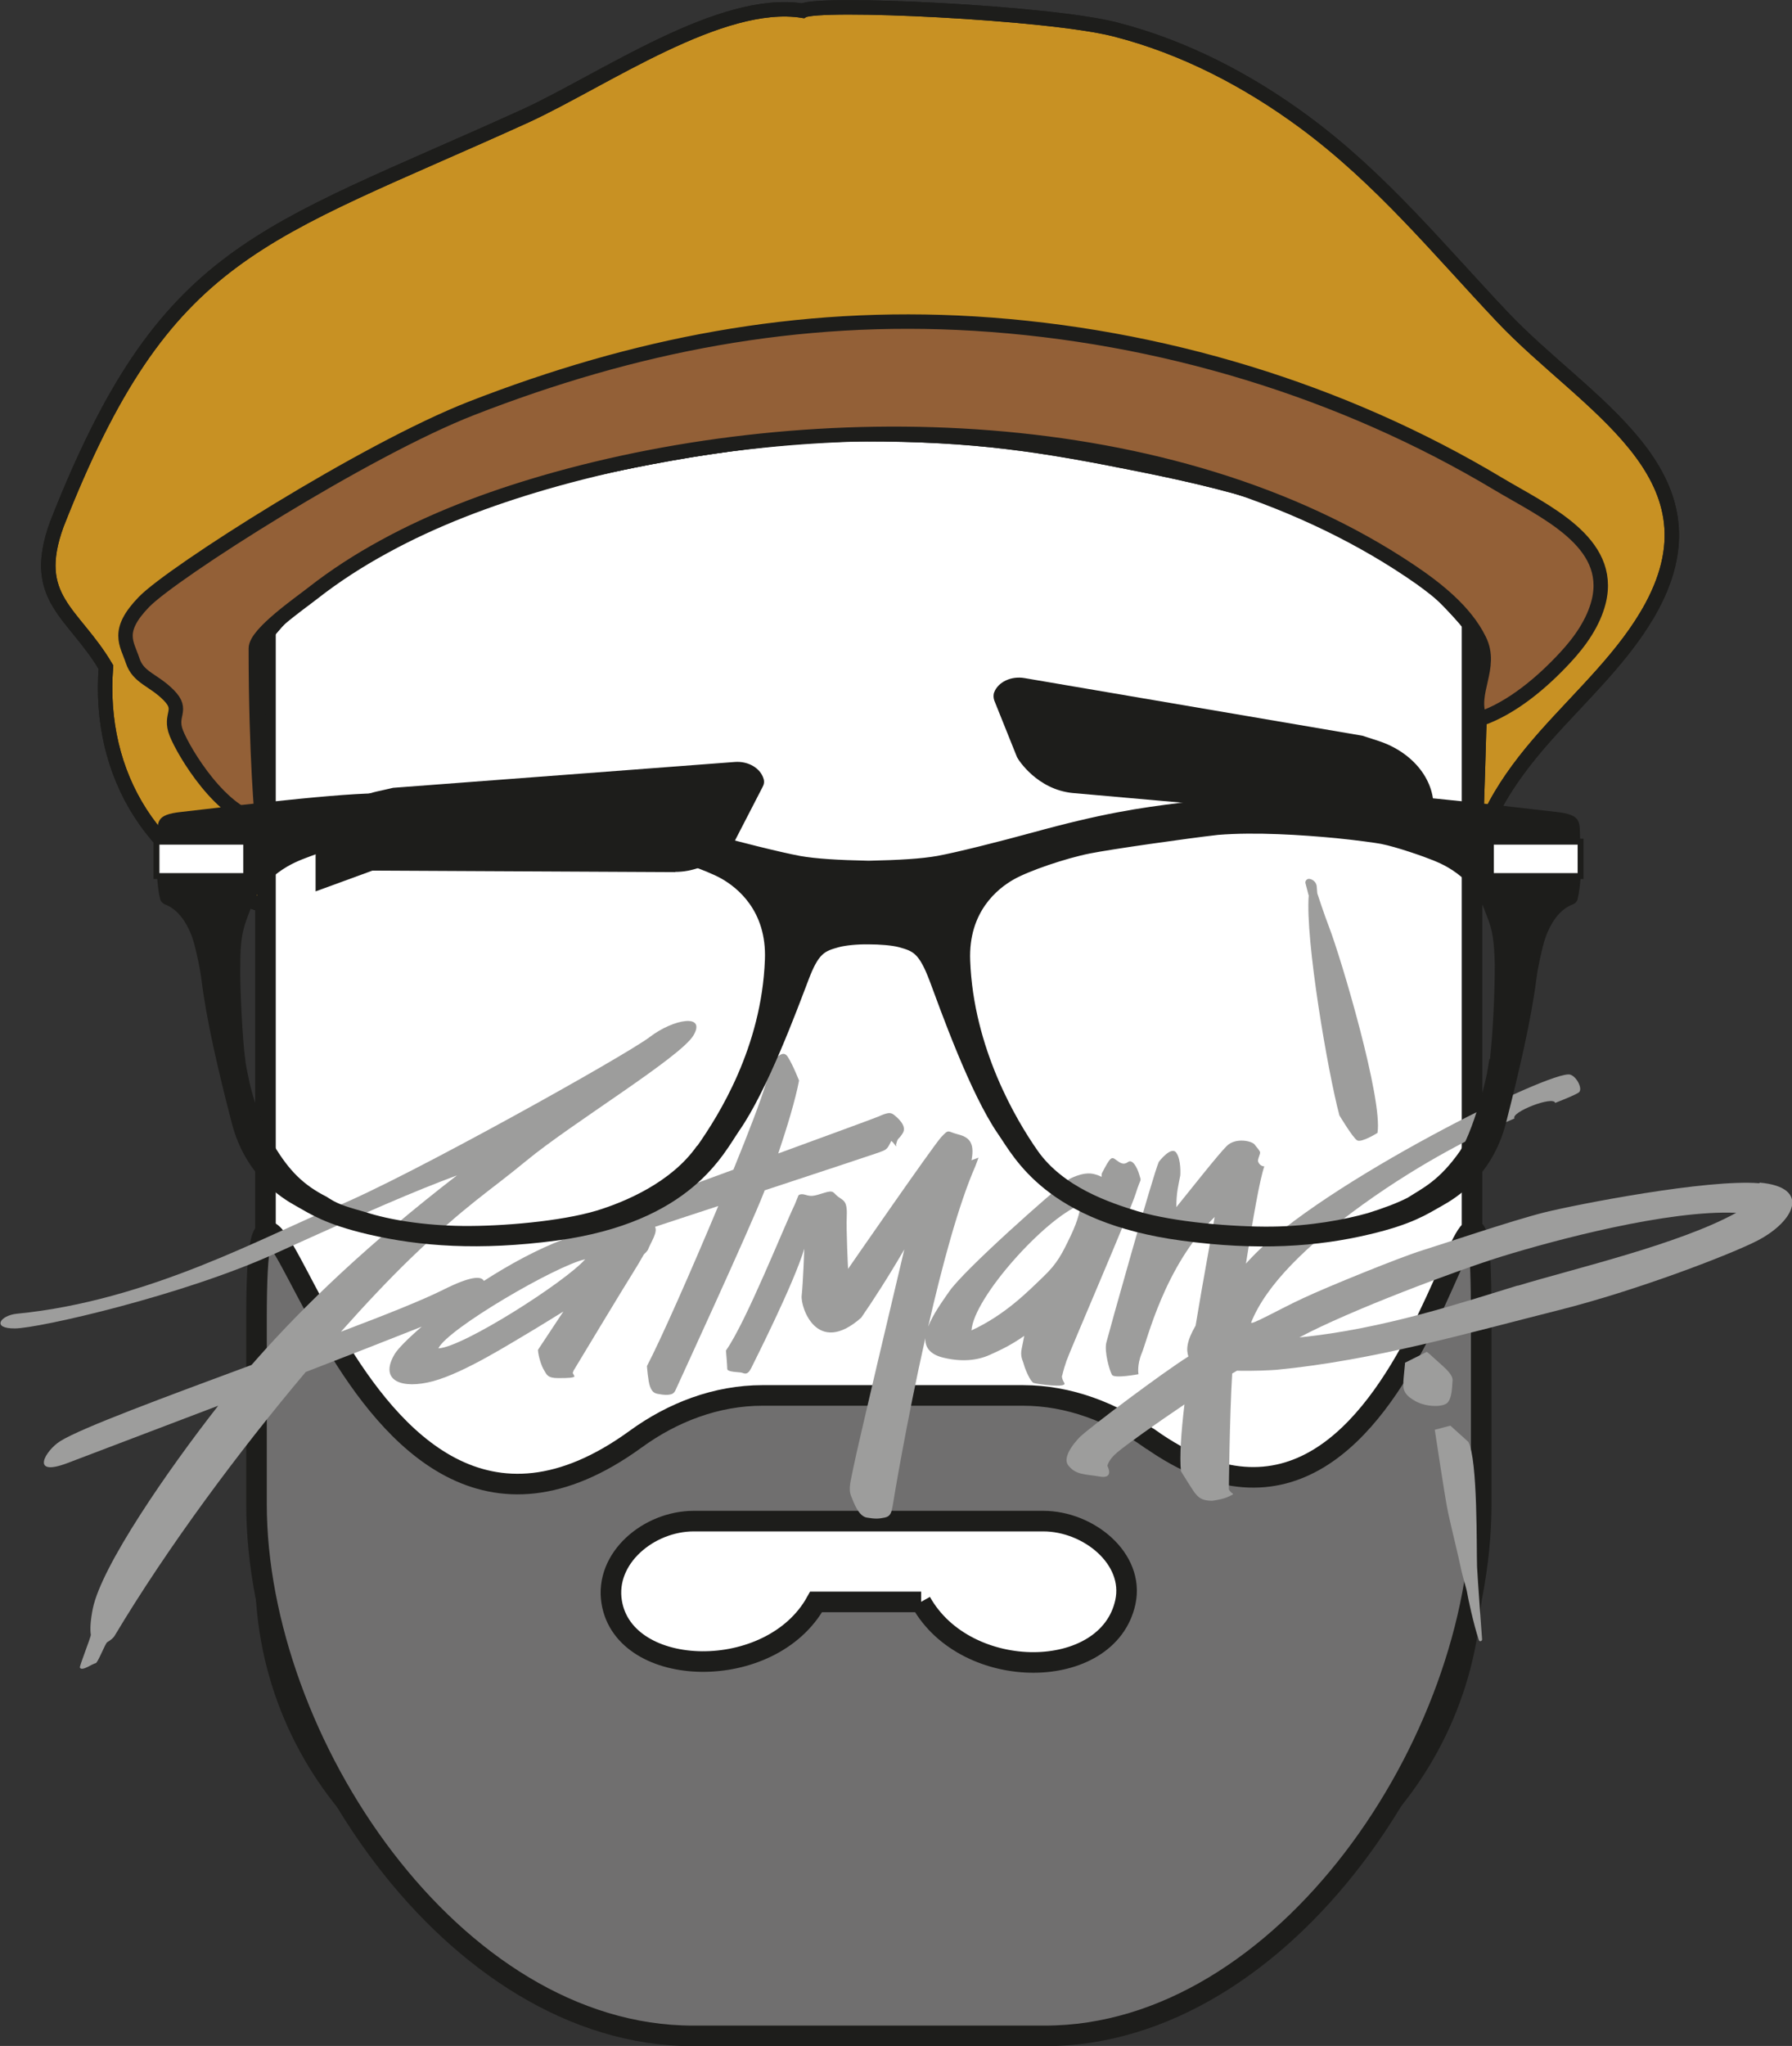
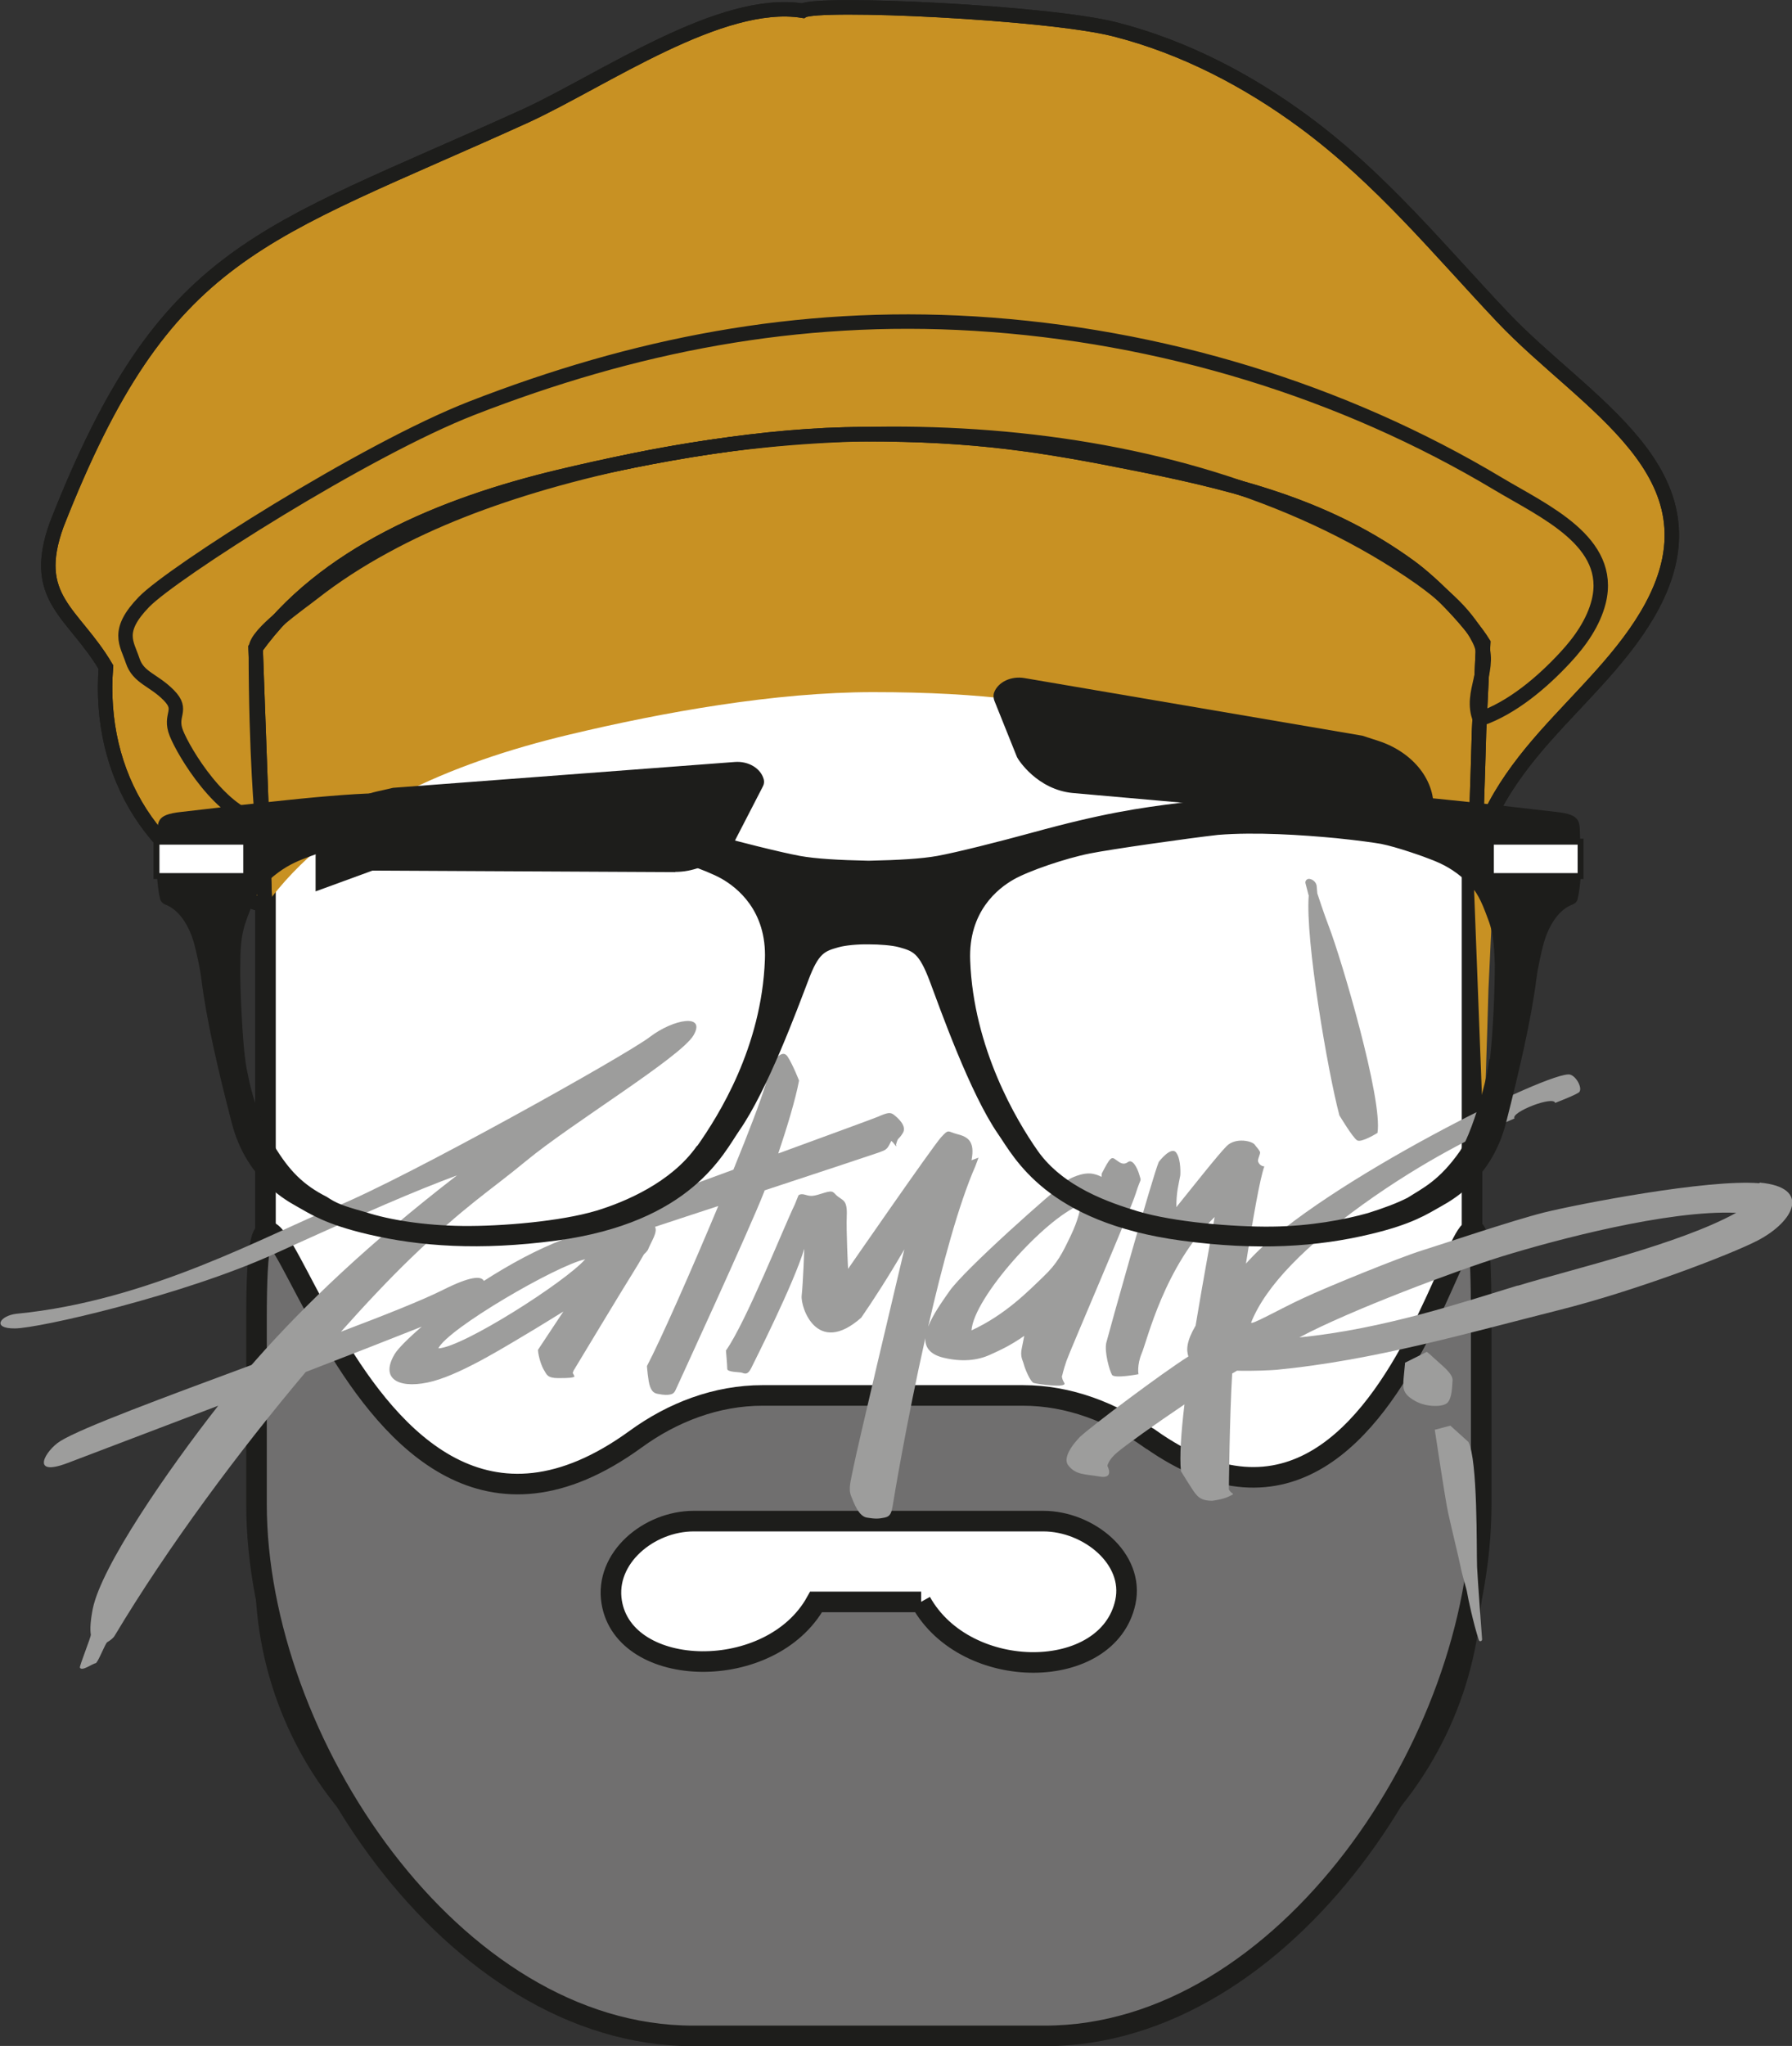
<svg xmlns="http://www.w3.org/2000/svg" id="Calque_4_-_copie_2" viewBox="0 0 81.88 93.44">
  <rect x="0" y="0" width="81.88" height="93.44" fill="#333333" stroke="none" />
  <defs>
    <style>.cls-1{fill:#706f6f;}.cls-1,.cls-2{stroke-width:.94px;}.cls-1,.cls-2,.cls-3,.cls-4{stroke:#1d1d1b;stroke-miterlimit:10;}.cls-2,.cls-3{fill:#fff;}.cls-3{stroke-width:.27px;}.cls-5{fill:#936037;}.cls-6{fill:#9d9d9c;}.cls-7{fill:#c89123;}.cls-8{fill:#1d1d1b;}.cls-4{fill:none;stroke-width:.66px;}</style>
  </defs>
  <path class="cls-2" d="m35.12,4.82h9.14c12.69,0,23,10.3,23,23v44.12c0,9.05-7.34,16.39-16.39,16.39h-22.35c-9.05,0-16.39-7.34-16.39-16.39V27.82c0-12.69,10.3-23,23-23Z" />
  <path class="cls-1" d="m52.54,65.71c-1.71-1.21-3.69-1.98-5.8-1.98h-11.9c-2.11,0-4.11.77-5.8,2-13.58,9.86-17.32-19.86-17.32-5.49v8.45c0,10.81,8.97,24.29,19.94,24.29h16.08c10.97,0,19.94-13.48,19.94-24.29v-8.45c0-14.32-2.5,14.41-15.13,5.47Zm-10.45,7.45h-4.8c-2.06,3.71-8.76,3.55-9.34.01-.33-2.01,1.69-3.7,3.75-3.7h15.97c2.06,0,4.18,1.71,3.75,3.7-.79,3.65-7.27,3.7-9.34-.01Z" />
-   <path class="cls-7" d="m67.34,40.29c.02-2.47,1.54-4.72,3.25-6.65,1.71-1.93,3.68-3.71,4.88-5.93,3.29-6.11-3.02-9.21-6.83-13.24-2.91-3.08-5.53-6.3-9.05-8.9-2.55-1.88-5.47-3.42-8.65-4.23-3.06-.78-13.56-1.27-14.26-.85-3.74-.6-9.07,3.14-12.64,4.79C11.83,10.83,7.55,11.32,2.59,23.96c-1.23,3.39.77,4,2.25,6.51-.38,4.89,2.15,9.23,7.27,10.91l-.43-11.78c3.1-4.31,8.56-6.55,13.86-7.82,4.35-1.04,9.46-1.95,13.92-1.95,5.11,0,8.1.47,12.67,1.39,4.83.97,8.69,2.05,12.26,4.64,1.07.77,2.71,2.43,3.38,3.51l-.19,4.04c-.06,2.29-.15,4.58-.22,6.87" />
+   <path class="cls-7" d="m67.34,40.29c.02-2.47,1.54-4.72,3.25-6.65,1.71-1.93,3.68-3.71,4.88-5.93,3.29-6.11-3.02-9.21-6.83-13.24-2.91-3.08-5.53-6.3-9.05-8.9-2.55-1.88-5.47-3.42-8.65-4.23-3.06-.78-13.56-1.27-14.26-.85-3.74-.6-9.07,3.14-12.64,4.79C11.83,10.83,7.55,11.32,2.59,23.96c-1.23,3.39.77,4,2.25,6.51-.38,4.89,2.15,9.23,7.27,10.91c3.1-4.31,8.56-6.55,13.86-7.82,4.35-1.04,9.46-1.95,13.92-1.95,5.11,0,8.1.47,12.67,1.39,4.83.97,8.69,2.05,12.26,4.64,1.07.77,2.71,2.43,3.38,3.51l-.19,4.04c-.06,2.29-.15,4.58-.22,6.87" />
  <path class="cls-4" d="m67.34,40.29c.02-2.47,1.54-4.72,3.25-6.65,1.71-1.93,3.68-3.71,4.88-5.93,3.29-6.11-3.02-9.21-6.83-13.24-2.91-3.08-5.53-6.3-9.05-8.9-2.55-1.88-5.47-3.42-8.65-4.23-3.06-.78-13.56-1.27-14.26-.85-3.74-.6-9.07,3.14-12.64,4.79C11.83,10.83,7.55,11.32,2.59,23.96c-1.23,3.39.77,4,2.25,6.51-.38,4.89,2.15,9.23,7.27,10.91l-.43-11.78c3.1-4.31,8.56-6.55,13.86-7.82,4.35-1.04,9.46-1.95,13.92-1.95,5.11,0,8.1.47,12.67,1.39,4.83.97,8.69,2.05,12.26,4.64,1.07.77,2.71,2.43,3.38,3.51l-.19,4.04c-.06,2.29-.15,4.58-.22,6.87Z" />
  <path class="cls-4" d="m67.34,40.29c.02-2.47,1.54-4.72,3.25-6.65,1.71-1.93,3.68-3.71,4.88-5.93,3.29-6.11-3.02-9.21-6.83-13.24-2.91-3.08-5.53-6.3-9.05-8.9-2.55-1.88-5.47-3.42-8.65-4.23-3.06-.78-13.56-1.27-14.26-.85-3.74-.6-9.07,3.14-12.64,4.79C11.83,10.83,7.55,11.32,2.59,23.96c-1.23,3.39.77,4,2.25,6.51-.38,4.89,2.15,9.23,7.27,10.91l-.43-11.78c3.1-4.31,8.56-6.55,13.86-7.82,4.35-1.04,9.46-1.95,13.92-1.95,5.11,0,8.1.47,12.67,1.39,4.83.97,8.69,2.05,12.26,4.64,1.07.77,2.71,2.43,3.38,3.51l-.19,4.04c-.06,2.29-.15,4.58-.22,6.87Z" />
-   <path class="cls-5" d="m11.97,37.51c-1.83-.24-3.57-3.16-3.91-4.02-.35-.87.35-1.03-.35-1.74-.7-.71-1.39-.79-1.65-1.58-.26-.79-.78-1.34.52-2.68,1.3-1.34,10.09-6.94,14.96-8.84,7.42-2.89,14.87-4.36,22.99-3.87,8.49.52,16.82,3.06,23.93,7.32,2.11,1.26,5.26,2.64,4.59,5.37-.24.96-.84,1.82-1.54,2.57-1.02,1.1-2.4,2.29-3.89,2.8-.5-1.23.61-2.34-.03-3.62-.64-1.3-1.94-2.33-3.18-3.16-10.8-7.23-27.1-7.63-39.55-4.02-2.54.74-5.02,1.67-7.3,2.92-1.16.63-2.26,1.34-3.28,2.14-.53.42-2.59,1.84-2.59,2.51,0,4.97.29,7.9.29,7.9" />
  <path class="cls-4" d="m11.97,37.51c-1.83-.24-3.57-3.16-3.91-4.02-.35-.87.35-1.03-.35-1.74-.7-.71-1.39-.79-1.65-1.58-.26-.79-.78-1.34.52-2.68,1.3-1.34,10.09-6.94,14.96-8.84,7.42-2.89,14.87-4.36,22.99-3.87,8.49.52,16.82,3.06,23.93,7.32,2.11,1.26,5.26,2.64,4.59,5.37-.24.96-.84,1.82-1.54,2.57-1.02,1.1-2.4,2.29-3.89,2.8-.5-1.23.61-2.34-.03-3.62-.64-1.3-1.94-2.33-3.18-3.16-10.8-7.23-27.1-7.63-39.55-4.02-2.54.74-5.02,1.67-7.3,2.92-1.16.63-2.26,1.34-3.28,2.14-.53.42-2.59,1.84-2.59,2.51,0,4.97.29,7.9.29,7.9Z" />
  <path class="cls-8" d="m30.86,39.83l-13.84-.07-2.6.95v-1.57c0-1.39,1.14-2.61,2.79-2.99l.75-.17,15.61-1.18c.63-.05,1.18.29,1.32.77.04.13.02.26-.05.38l-1.28,2.48c-.06.11-1.05,1.39-2.71,1.39Z" />
  <path class="cls-8" d="m49.05,36.22l13.79,1.22,2.5,1.19.15-1.56c.13-1.38-.89-2.7-2.5-3.23l-.74-.24-15.43-2.63c-.62-.11-1.21.18-1.39.64-.05.12-.04.26,0,.38l1.04,2.59c.05.11.92,1.49,2.57,1.64Z" />
  <path class="cls-6" d="m34.92,54.37c2.76-.91,5.12-1.69,5.22-1.73.22-.09.36-.1.48-.33.12-.22.09-.19.09-.19,0,0,.02-.05.16.14.14.19.07.02.07.02.1-.38.1-.19.31-.53.21-.34-.26-.72-.41-.84-.16-.12-.29-.1-.72.09-.16.07-2.13.79-4.56,1.68.4-1.19.79-2.47.95-3.33,0,0-.28-.72-.52-1.09-.16-.24-.34-.1-.53.05-.19.16-.48,1.22-.48,1.22-.21.71-.77,2.18-1.47,3.89-3.77,1.38-7.77,2.84-7.89,2.91l.16.26c-1.25.47-2.52,1.17-3.67,1.91-.12-.23-.6-.23-1.89.42-.92.46-2.63,1.14-4.64,1.9,1.14-1.28,2.21-2.41,3.14-3.31,2.6-2.51,3.59-3.06,5.32-4.49,2.08-1.72,7.07-4.74,7.65-5.74.58-1-.91-.75-2,.08-1.08.83-11.06,6.4-14.3,7.73-3.24,1.33-8.56,4.32-14.63,4.91-.75.08-1.16.68-.08.67,1.08,0,7.69-1.51,11.89-3.42,4.32-1.96,6.32-2.83,8.31-3.57-3.99,3.08-6.93,5.87-9.23,8.48-.05.06-.1.12-.16.18-3.91,1.45-7.77,2.87-8.74,3.48-.67.42-1.41,1.66.33,1,.69-.26,3.58-1.36,6.89-2.62-2.31,2.95-5.33,7.32-5.73,9.27-.11.56-.13.94-.09,1.19.01.1-.53,1.44-.5,1.5.09.19.57-.18.72-.2.1-.01.44-.91.53-.96.16-.09.3-.22.33-.28,2.44-4.08,5.71-8.47,8.74-12.06,2-.77,3.89-1.51,5.3-2.07-.64.55-1.08,1-1.23,1.24-.75,1.25.34,1.63,1.75,1.25,1.44-.39,3.51-1.71,4.68-2.4.3-.18.75-.46,1.27-.78-.5.76-1.01,1.52-1.16,1.75.02.31.16.74.28.93.12.19.14.36.65.36s.67-.02.74-.07c-.12-.29-.09-.07-.05-.26,0,0,2.41-4,2.72-4.48.17-.27.36-.59.5-.84.08-.07.14-.14.18-.2.15-.38.46-.81.33-1.06.9-.3,1.89-.62,2.89-.95-1.23,2.94-2.63,6.11-3.26,7.31,0,0,.05.69.14.93s.19.31.36.34c.29.06.45.05.55.03.1-.02.19-.05.26-.21.07-.16,3.4-7.38,4.05-9.06,0-.02.01-.03.02-.05Zm-14.89,7.21c.42-.89,5.38-3.78,6.71-4.07-.9,1.03-5.6,4.03-6.71,4.07Z" />
  <path class="cls-6" d="m48.53,62.84s.05-.25.2-.69c.15-.44,2.91-6.83,3.16-7.63.25-.8.27-.51.17-.86s-.32-.74-.52-.59c-.2.15-.35.05-.55-.1-.2-.15-.25-.15-.65.63,0,0,0,.06-.01.15-.12-.07-.25-.11-.39-.14-.5-.1-1.1.25-1.1.25-.8.6-4.76,4.11-5.46,5.11-.32.46-.76,1.07-.97,1.62.63-2.76,1.39-5.59,2.16-7.34l.14-.38-.32.12c.17-.87-.17-1.07-.64-1.19s-.38-.26-.75.14-4.25,6.01-4.25,6.01c0,0-.09-1.73-.06-2.43s-.17-.69-.4-.87c-.23-.17-.17-.32-.64-.17s-.58.17-.84.09-.33.03-.33.03l-.16.4c-.52,1.07-2.23,5.38-3.15,6.68,0,0,.06.69.06.84s.55.14.66.17.26.14.43-.2c.17-.35,1.94-3.84,2.43-5.46,0,0-.06,1.62-.12,2.14s.69,2.8,2.72,1.01c.52-.75,1.27-1.91,1.97-3.12-.38,1.59-2.17,9.16-2.31,9.88s-.26,1.04-.12,1.39.35.92.72.98.52.06.81,0,.32-.26.38-.61c.03-.2.62-3.76,1.48-7.59-.02.41.2.75.84.9.85.2,1.54.12,2.1-.13.46-.21.9-.4,1.58-.87-.04.19-.08.39-.11.55-.09.4.04.55.09.75.05.2.3.8.45.85.15.05,1.55.25,1.4,0-.15-.25-.1-.35-.1-.35Zm-.86-4.53c-.72.69-1.73,1.73-3.28,2.45.1-1.5,3.36-5.11,4.96-5.73.05.1-.09.7-.41,1.37-.41.86-.62,1.29-1.27,1.91Z" />
  <path class="cls-6" d="m80.39,54.04c-2.37-.2-8.32.96-9.82,1.33-1.51.38-4.69,1.46-5.6,1.74-1.05.33-4.3,1.65-5.43,2.18-1.1.51-2.44,1.28-2.37,1.1.69-1.72,2.54-3.53,5.1-5.38,2.81-2.02,5.39-3.28,6.93-3.93-.19-.28,1.77-1.05,1.86-.71.61-.24.93-.38,1.07-.47.21-.14-.07-.72-.38-.82-.81-.27-11.35,4.97-14.54,8.33-.1.1-.19.2-.28.3.31-2.01.64-3.9.84-4.44,0,0-.2,0-.28-.21-.05-.11.12-.36.08-.46-.06-.12-.2-.26-.23-.31-.1-.18-.88-.36-1.29.05-.41.41-1.65,1.99-2.3,2.79,0-.7.1-1.01.18-1.45,0,0,.05-.7-.18-1.03-.23-.34-.8.41-.8.41-.26.57-2.3,7.85-2.4,8.26-.1.41.15,1.29.26,1.47s1.21-.03,1.21-.03c0,0-.08-.41.15-.96.24-.55,1.03-3.98,3.33-6.22-.11.67-.5,2.72-.87,4.96-.42.72-.43,1.11-.33,1.41-1.19.75-4.38,3.14-4.95,3.67,0,0-.88.86-.54,1.3.34.45.78.4,1.41.51.72.14.38-.48.38-.48,0,0,.03-.27.45-.62.4-.34,1.75-1.3,3.07-2.19-.15,1.27-.23,2.38-.16,3.05,0,0,.52.85.65,1.01.13.15.26.34.77.34,0,0,.49-.05.8-.21.31-.15.1-.05-.03-.31,0,0,.03-3.27.15-5.27,0,0,0-.01,0-.02.08-.05.15-.09.22-.13.78.02,1.54-.02,1.8-.04,4.46-.43,8.78-1.69,12.88-2.72,3.56-.89,7.88-2.55,9.1-3.18,1.7-.88,2.47-2.44.1-2.65Zm-11.04,4.67c-2.49.76-6.14,1.99-9.98,2.37,2.3-1.23,7.19-3.06,9.26-3.7,2.43-.75,7.61-2.13,10.7-1.99-2.61,1.44-7.42,2.55-9.98,3.33Z" />
  <path class="cls-6" d="m59.8,40.88c-.17,2.03.88,8.12,1.4,10.06,0,0,.61,1.02.81,1.14s.93-.34.93-.34c.25-1.52-1.65-7.95-2.23-9.45-.2-.51-.52-1.49-.52-1.49l-.03-.35c-.03-.16-.16-.28-.32-.31h0c-.12-.02-.22.09-.19.2l.14.54Z" />
  <path class="cls-6" d="m64.2,62.25c-.05.58-.09.81-.08,1.03s.07.45.57.72,1.25.27,1.45.06.21-.71.23-1.02-.5-.69-.82-.99-.36-.31-.36-.31l-1,.5Z" />
  <path class="cls-6" d="m65.56,65.31c.05.3.46,3.1.61,3.79s.47,1.98.57,2.47.27.98.3,1.19c.02.15.29,1.43.53,2.14.03.09.15.06.15-.03,0,0-.21-2.83-.23-3.31-.03-.75.04-4.9-.4-5.71l-.82-.74-.72.19Z" />
  <path class="cls-8" d="m72.2,38.34c-.04-.79.12-1.13-1.11-1.26-1.23-.13-6.66-.82-8.93-.85-2.71-.04-5.35.08-8.18.43-1.95.24-3.59.48-6.83,1.37-1.5.41-3.44.9-4.32,1.06-.73.13-1.73.19-3.14.22-1.41-.03-2.41-.09-3.14-.22-.87-.16-2.82-.65-4.32-1.06-3.23-.88-4.87-1.12-6.83-1.37-2.83-.35-5.47-.47-8.18-.43-2.27.03-7.7.72-8.93.85-1.23.13-1.07.47-1.11,1.26,0,0-.11,1.75.14,2.73.03.11.13.2.23.24.9.34,1.26,1.53,1.34,1.86.09.35.24.99.31,1.54.23,1.87.77,4.19,1.39,6.58.62,2.4,2.27,3.42,2.94,3.79.66.37,1.33.83,3.28,1.29,2.39.56,5.11.75,8.6.29,6.19-.83,7.65-3.99,8.38-5.04,1.29-1.86,2.65-5.56,3.14-6.84.48-1.28.76-1.34,1.39-1.52.33-.09.9-.14,1.36-.13h0s.02,0,.02,0c0,0,.02,0,.02,0h0c.45,0,1.03.04,1.36.13.63.18.9.24,1.39,1.52.48,1.28,1.85,5.16,3.14,7.02.73,1.05,2.19,4.03,8.38,4.86,3.49.47,6.21.28,8.6-.29,1.95-.46,2.62-.92,3.28-1.29.67-.37,2.32-1.39,2.94-3.79.61-2.39,1.15-4.71,1.39-6.58.07-.55.22-1.19.31-1.54.08-.33.44-1.52,1.34-1.86.11-.04.21-.13.23-.24.25-.98.14-2.73.14-2.73Zm-40.36,14c-1.17,1.67-3.3,2.56-4.58,2.95-1.63.49-4.34.72-6.12.7-1.76-.02-3.35-.28-4.4-.62-.77-.22-1.23-.34-1.67-.62-.05-.03-.09-.06-.14-.09-1.09-.55-1.72-1.21-2.39-2.31-.08-.11-.16-.27-.25-.45-.51-1.01-.8-1.96-.97-2.85-.06-.27-.1-.51-.12-.72-.11-.7-.25-3.35-.22-4.32,0-1,.1-1.47.26-1.94.05-.15.11-.3.18-.48.26-.7.51-1.07.84-1.37.62-.56,1.1-.79,1.54-.97.44-.18,1.67-.61,2.38-.75.29-.06,1.05-.16,2.04-.26,1.65-.17,3.91-.32,5.41-.15,1.41.11,4.91.66,5.86.85,1.1.22,2.77.79,3.48,1.19.7.4,2.07,1.45,1.98,3.7-.15,4.01-2.12,7.12-3.08,8.49Zm36.21-3.97c-.03.21-.07.46-.12.72-.21.98-.61,2.26-.97,3.03-.08.15-.16.31-.25.45-.95,1.36-1.72,1.7-2.39,2.13-.49.25-1.08.47-1.81.7-1.06.3-2.64.6-4.4.62-1.78.02-4.49-.21-6.12-.7-1.28-.39-3.41-1.1-4.58-2.77-.96-1.37-2.93-4.67-3.08-8.68-.09-2.25,1.28-3.3,1.98-3.7.7-.4,2.38-.97,3.48-1.19.94-.19,4.45-.69,5.86-.85,1.71-.14,3.84,0,5.41.15.99.1,1.76.21,2.04.26.71.14,1.94.57,2.38.75.44.18.92.4,1.54.97.32.3.57.66.84,1.37.07.17.12.33.18.48.15.44.23.86.26,1.94,0,1.3-.09,3.17-.22,4.32Z" />
  <rect class="cls-3" x="7.15" y="38.44" width="4.1" height="1.57" />
  <rect class="cls-3" x="68.12" y="38.44" width="4.1" height="1.57" />
</svg>